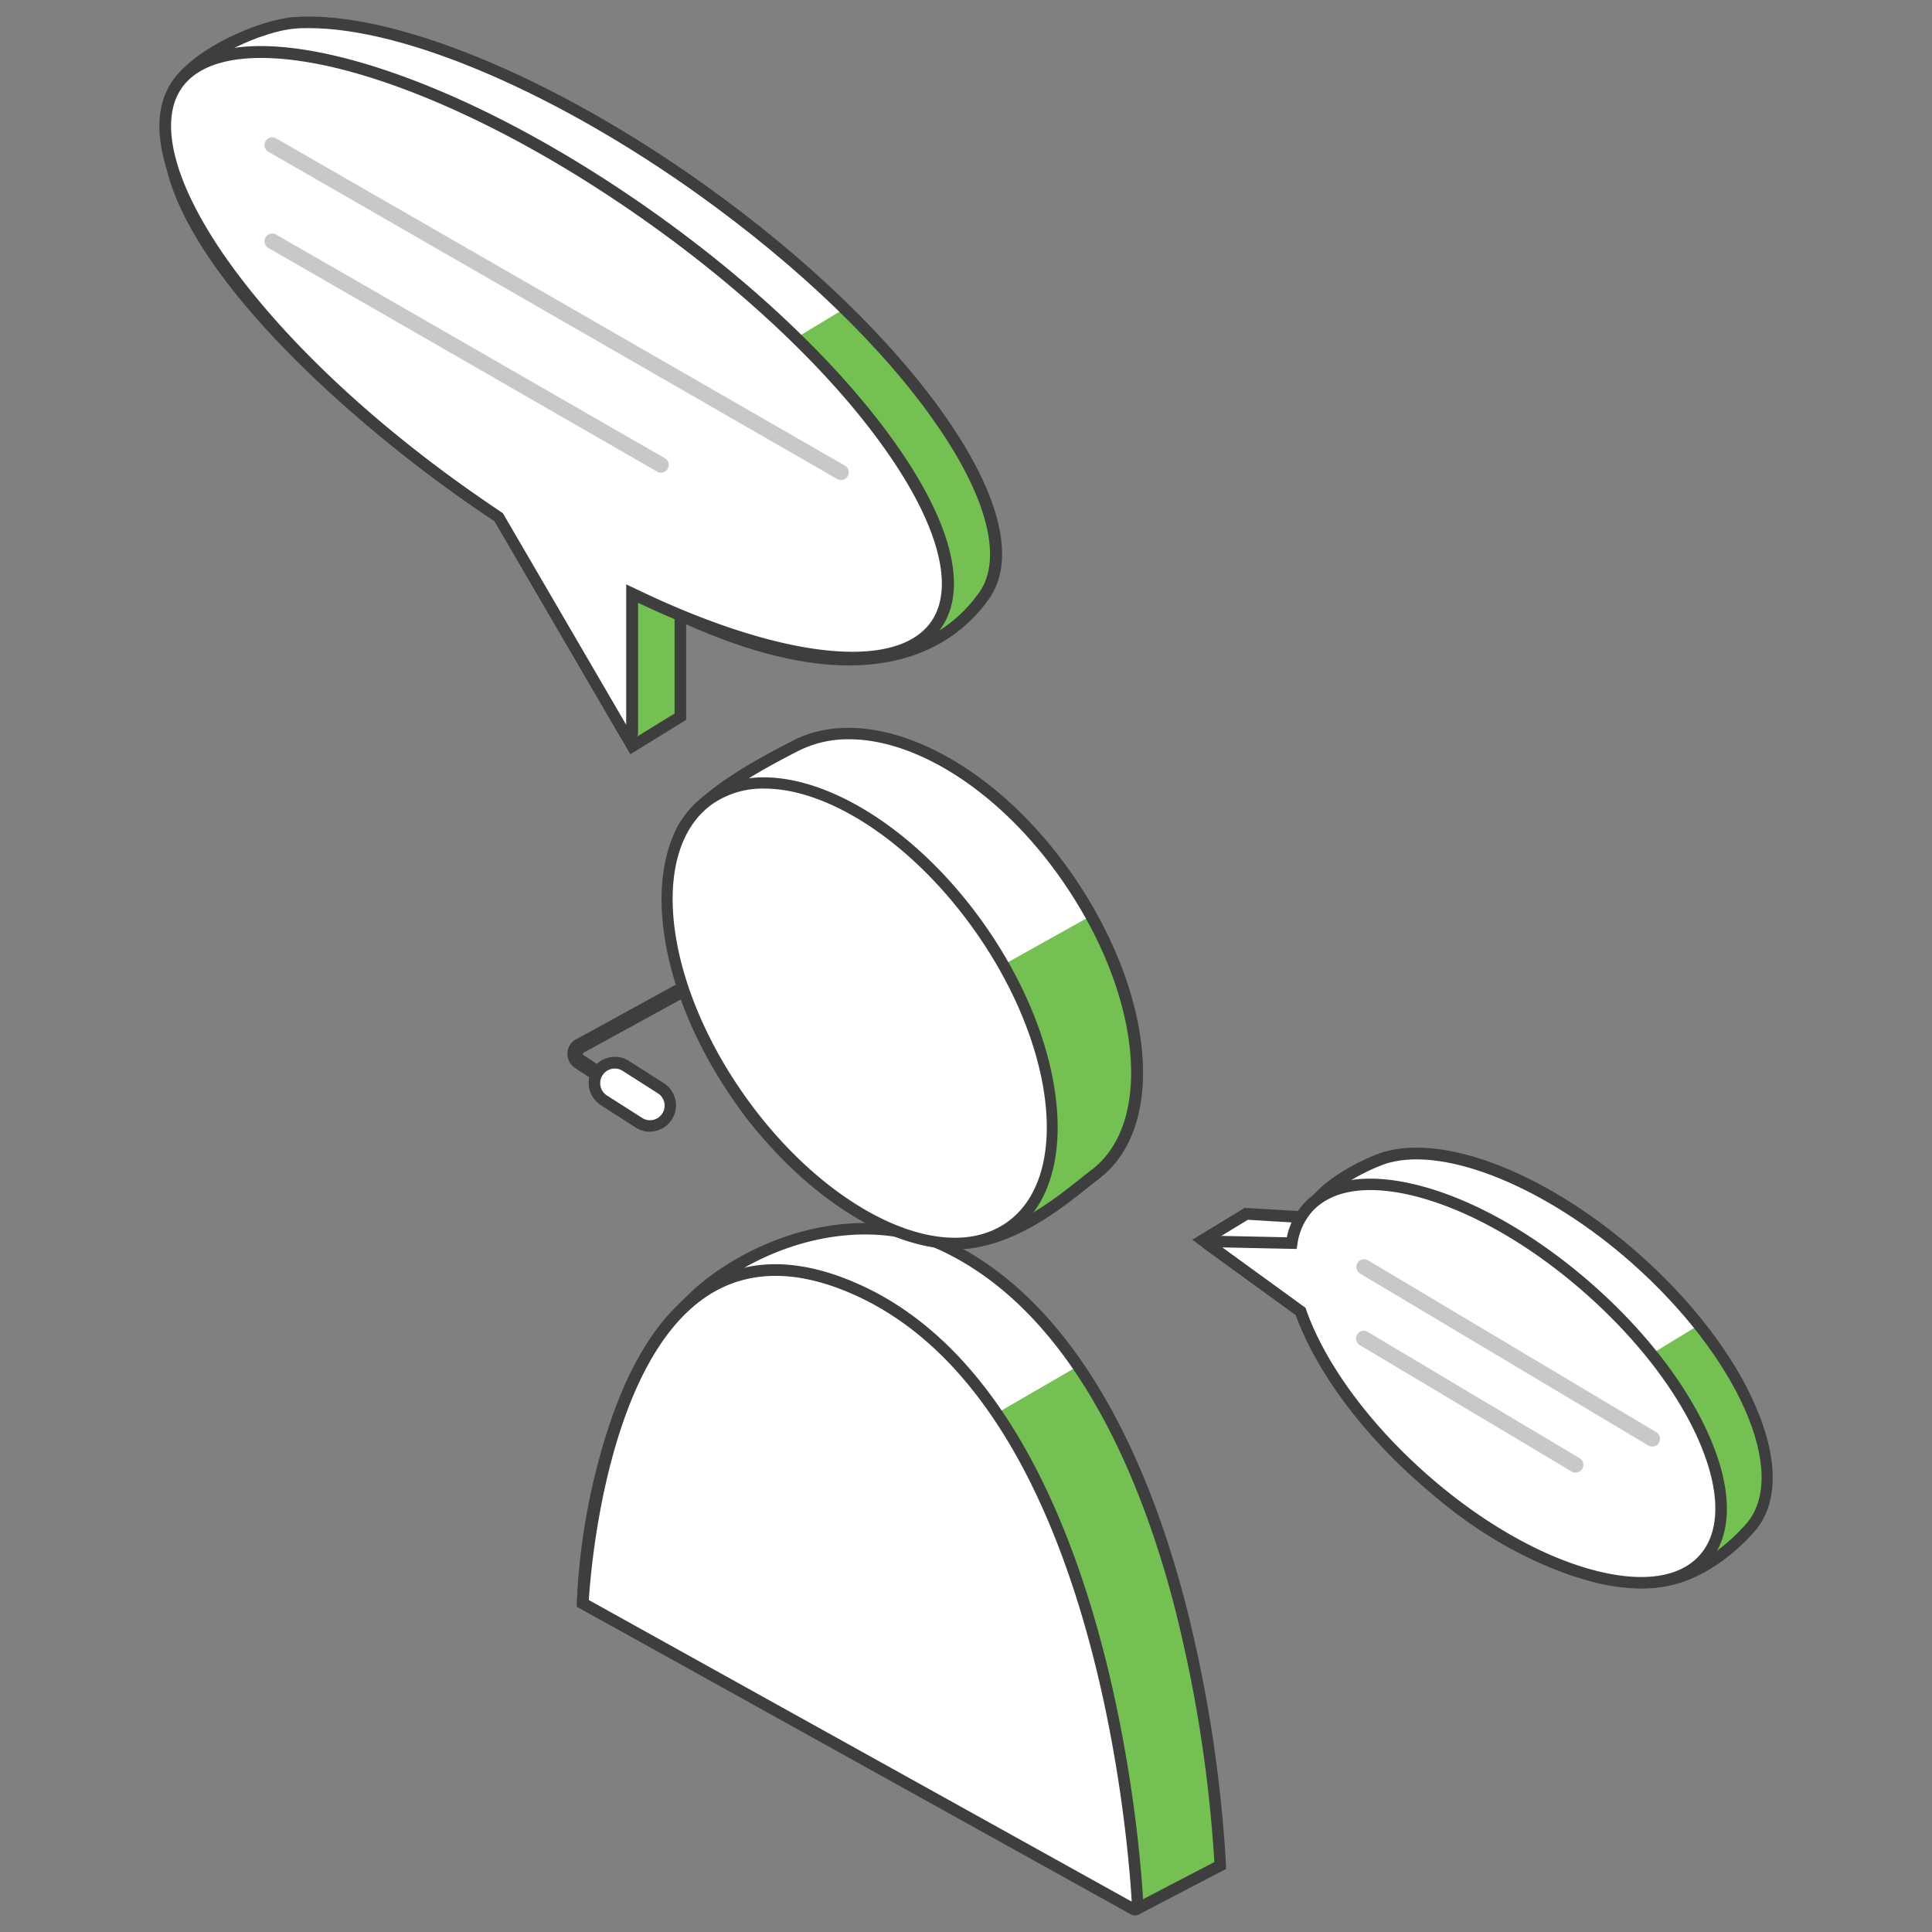
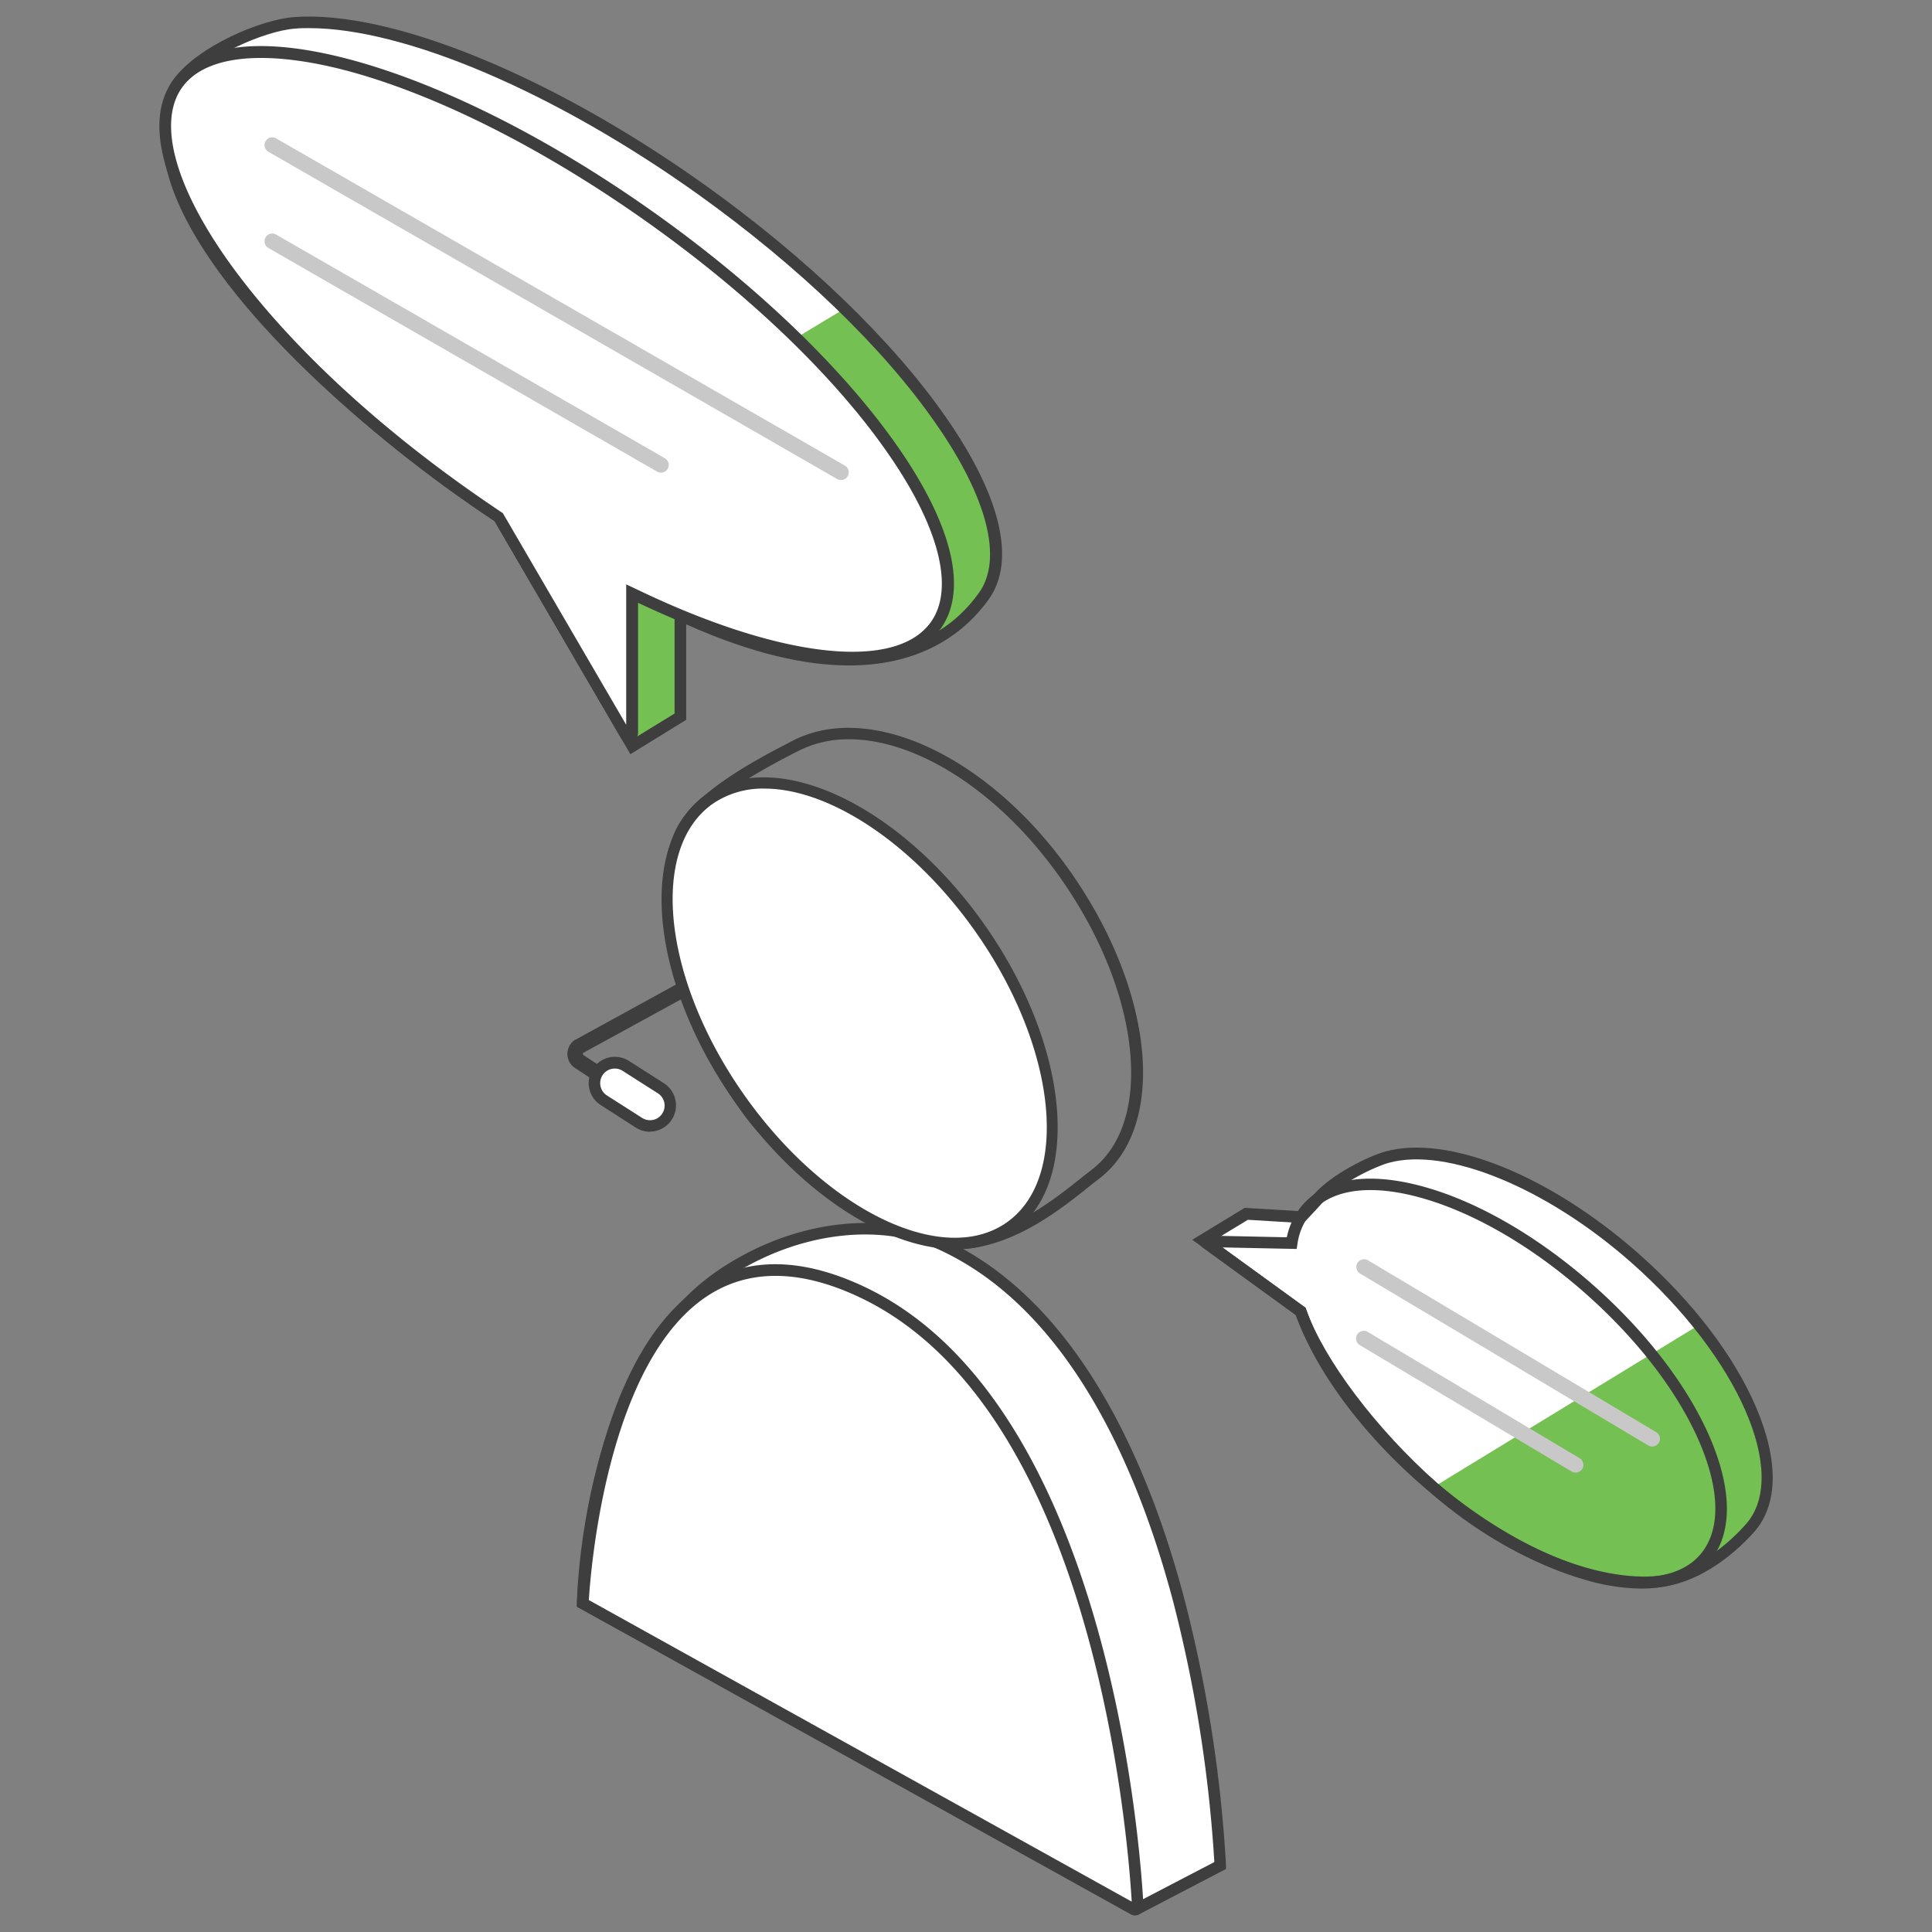
<svg xmlns="http://www.w3.org/2000/svg" viewBox="0 0 500 500">
  <rect x="0" y="0" width="500" height="500" fill="#808080" stroke="none" />
  <defs>
    <style>.cls-1{fill:#fff;}.cls-2{fill:#3e3e3e;}.cls-3{fill:#74c053;}.cls-4{fill:#c9c8c8;}</style>
  </defs>
  <g id="_41_-_Customer_Support" data-name="41 - Customer Support">
    <g id="Outline">
      <g id="person">
        <g id="body">
          <path id="bottomW" class="cls-1" d="M150.84,415l143.69,78.92,21.28-11.08S311.17,353.47,244,322.21c-15-7-37.73-5.68-57.63,8.05C152,354,150.84,415,150.84,415Z" />
          <path class="cls-2" d="M294.52,494.44l-.23-.13-144-79.07v-.3c0-.61,1.54-61.5,35.72-85.09,18.47-12.75,41.28-15.93,58.12-8.09,34.89,16.22,52.65,59.17,61.4,92.33a354.35,354.35,0,0,1,10.73,68.68v.32ZM151.35,414.66l143.19,78.65,20.76-10.82a353.82,353.82,0,0,0-10.7-68.16c-8.69-32.95-26.31-75.6-60.84-91.67-16.53-7.68-38.95-4.54-57.13,8C154.1,353.13,151.5,410,151.35,414.66Z" />
-           <path id="bottomG" class="cls-3" d="M162.28,421.23l132.25,72.64,21.28-11.08S313,402.87,279.07,353.5Z" />
          <path class="cls-2" d="M294.51,495.57,149.32,415.83l0-.91c0-2.52,1.55-62,36.15-85.89,18.76-12.95,42-16.16,59.11-8.18,35.24,16.39,53.14,59.61,61.94,93a354.68,354.68,0,0,1,10.77,68.89l0,.95ZM152.37,414.08l142.18,78.09,19.72-10.27a354.67,354.67,0,0,0-10.64-67.35c-8.64-32.73-26.12-75.09-60.3-91-16.2-7.54-38.24-4.43-56.13,7.93C156.11,353,152.7,406.48,152.37,414.08Z" />
          <path id="top" class="cls-1" d="M150.84,415l142.54,79.17a.73.73,0,0,0,1.09-.67c-.71-13.63-8.55-129.86-71.79-159.27C155.48,302.92,150.84,415,150.84,415Z" />
          <path class="cls-2" d="M293.74,495.72a2.25,2.25,0,0,1-1.09-.29L149.3,415.81l0-.92c.11-2.62,3-64.3,33.17-82.67,11.36-6.92,25.08-6.71,40.81.6,64.07,29.8,72,147.26,72.65,160.55a2.24,2.24,0,0,1-1.05,2A2.27,2.27,0,0,1,293.74,495.72ZM152.39,414.09l140.5,78.05c-1.09-18.36-10.17-128.38-70.84-156.6-14.75-6.86-27.53-7.12-38-.76C157.2,351.14,152.87,406.29,152.39,414.09Z" />
        </g>
        <path class="cls-2" d="M159.24,283.24l-10.41-6.83a4.37,4.37,0,0,1,.09-7.38l.09,0,30.76-16.88,1.92,3.5L151,272.45a.37.37,0,0,0-.15.3.39.39,0,0,0,.17.32l10.41,6.82Z" />
        <path class="cls-1" d="M165.35,290.56l-9.06-5.79a5.28,5.28,0,0,1-2.44-4.45h0a5.28,5.28,0,0,1,8.12-4.45l9.06,5.79a5.28,5.28,0,0,1,2.44,4.45h0A5.28,5.28,0,0,1,165.35,290.56Z" />
        <path class="cls-2" d="M168.19,292.9a6.75,6.75,0,0,1-3.65-1.08L155.48,286a6.78,6.78,0,0,1,7.3-11.43l9.06,5.78a6.8,6.8,0,0,1-3.65,12.51Zm-9.06-16.36a3.78,3.78,0,0,0-2,7l9.06,5.78a3.78,3.78,0,0,0,5.81-3.18,3.77,3.77,0,0,0-1.74-3.19l-9.07-5.78A3.73,3.73,0,0,0,159.13,276.54Z" />
        <g id="head">
-           <path id="bottomW-2" data-name="bottomW" class="cls-1" d="M275.86,226.6c21.45,30.62,24.37,64.56,7.61,77.31-6.76,5.15-20.53,17.82-36.15,17.92-7.83.06-40.22-15.16-54.15-35-14.72-21-26.15-50-17-71.05,4.16-9.64,22.12-18.77,29.68-22.69C224.49,183.36,254.42,196,275.86,226.6Z" />
          <path class="cls-2" d="M247.28,322.33c-8.45,0-40.72-15.56-54.52-35.26-14.36-20.48-26.38-50-17.1-71.53,4.13-9.58,21.18-18.41,29.37-22.65l.54-.28c19.69-10.21,50.08,4.28,70.7,33.71,21.45,30.61,24.74,64.87,7.5,78-.81.62-1.74,1.36-2.75,2.17-7.41,5.89-19.8,15.76-33.7,15.85Zm-27.62-132A29.28,29.28,0,0,0,206,193.5l-.54.28c-7.45,3.86-24.92,12.91-28.92,22.16-9.11,21.12,2.81,50.29,17,70.56C207.21,306,239,321.33,247.27,321.33h0c13.56-.09,25.78-9.82,33.09-15.64,1-.81,1.94-1.55,2.77-2.17,16.81-12.8,13.42-46.46-7.72-76.63h0C259.48,204.09,237.63,190.34,219.66,190.34Z" />
-           <path id="bottomW-3" data-name="bottomW" class="cls-3" d="M282.37,237c15.35,27.57,16,55.6,1.1,66.93-6.76,5.15-20.53,17.82-36.15,17.92-7.83.06-40.22-15.16-54.15-35Z" />
          <path class="cls-2" d="M247.28,323.33c-8.6,0-41.37-15.74-55.34-35.68-14.51-20.71-26.65-50.63-17.2-72.5,4.28-9.91,21.54-18.85,29.83-23.15l.54-.28c20.13-10.44,51.08,4.19,72,34h0c21.76,31.05,25,65.91,7.29,79.37-.81.62-1.73,1.34-2.74,2.15-7.51,6-20.07,16-34.31,16.07Zm-27.58-132a28.3,28.3,0,0,0-13.21,3.07l-.54.27c-7.36,3.82-24.6,12.75-28.46,21.68-9,20.74,2.86,49.54,16.91,69.59,13.89,19.82,46.09,34.4,52.88,34.4h0c13.2-.09,25.26-9.68,32.46-15.42,1-.82,2-1.56,2.79-2.19,7.72-5.88,11.25-16.75,9.94-30.62-1.35-14.27-7.69-30.12-17.86-44.64C258.85,204.93,237.32,191.32,219.7,191.32Z" />
          <ellipse id="top-2" data-name="top" class="cls-1" cx="222.46" cy="262.23" rx="38.13" ry="67.68" transform="translate(-110.2 175.12) rotate(-35.02)" />
          <path class="cls-2" d="M247.27,323.28c-17.81,0-40.58-14.5-57.26-38.31-21.89-31.24-25.14-66.86-7.24-79.4s50.26,2.68,72.15,33.92h0c21.89,31.24,25.14,66.86,7.24,79.4A25.5,25.5,0,0,1,247.27,323.28ZM197.86,204.09A22.86,22.86,0,0,0,184.49,208c-16.54,11.59-13,45.33,8,75.22s51.44,44.76,68,33.18,13-45.33-8-75.22h0C236.35,218.21,214.57,204.09,197.86,204.09Z" />
        </g>
      </g>
      <g id="Bub">
        <path id="bottomW-4" data-name="bottomW" class="cls-1" d="M181.57,49.1C141.06,20.18,100,4.11,76.09,5.92,68,6.53,51.7,13.43,45.91,21.74c-3.6,5.14-2.93,14.91-1.37,21.49C50.42,68.07,82.81,101,119,126.89q5,3.62,10.09,6.94l34.55,59.28,12.46-7.65V159.25c46.34,21.44,68.59,9,78.56-5C268.51,134.89,235.78,87.81,181.57,49.1Z" />
        <path id="bottomG-2" data-name="bottomG" class="cls-3" d="M129.11,133.83l34.55,59.28,12.46-7.65V159.25c46.34,21.44,68.59,9,78.56-5s-7-45.07-36.11-74.37Z" />
        <path class="cls-2" d="M163.14,195.19,128,134.89c-3.29-2.18-6.59-4.46-9.84-6.78C86.12,105.24,49.57,71,43.08,43.57c-1.67-7-2.25-17.19,1.6-22.69C50.92,11.94,67.65,5.06,76,4.43,101,2.52,142.81,19.59,182.44,47.88c26.36,18.82,48.53,40.2,62.43,60.2,14.2,20.42,18.12,37.13,11,47.05-5.43,7.61-16.21,17.09-36.13,17.09-11,0-24.86-2.91-42.15-10.64v24.71ZM80,7.28c-1.3,0-2.56,0-3.78.14C68.53,8,52.6,14.78,47.13,22.6,44.07,27,44.35,36,46,42.88c5.27,22.29,33.59,54,73.89,82.79,3.32,2.37,6.7,4.69,10,6.91l.29.19.18.3,33.77,58,10.45-6.41V156.9l2.12,1c20.54,9.5,38.05,13.09,52,10.67,10.48-1.82,18.78-6.92,24.67-15.17,6.21-8.68,2.18-24.58-11.05-43.6C228.7,90.07,206.78,69,180.7,50.32h0C143.56,23.81,104.68,7.28,80,7.28Z" />
        <path id="top-3" data-name="top" class="cls-1" d="M169.1,56.75c-54.21-38.7-109.36-54.38-123.19-35S64.81,88.19,119,126.89q5,3.62,10.09,6.94l32.8,56.28a.94.94,0,0,0,1.75-.47v-36c37.11,18,68.59,22.25,78.56,8.28C256.05,142.54,223.31,95.46,169.1,56.75Z" />
        <path class="cls-2" d="M162.71,192.08a2.41,2.41,0,0,1-2.09-1.21l-32.63-56c-3.29-2.18-6.59-4.46-9.84-6.78C91.79,109.3,69.62,87.92,55.72,67.92c-14.2-20.42-18.12-37.13-11-47.06S68.85,9.22,92.77,16c23.43,6.66,50.85,20.7,77.21,39.51s48.52,40.2,62.43,60.2c14.2,20.42,18.12,37.13,11,47.05-10,14-39.9,11.41-78.28-6.76v33.62a2.4,2.4,0,0,1-1.8,2.35A2.48,2.48,0,0,1,162.71,192.08ZM67.52,15c-9.7,0-16.77,2.57-20.39,7.64-6.21,8.68-2.18,24.57,11,43.6,13.71,19.72,35.63,40.84,61.71,59.46,3.32,2.37,6.7,4.69,10,6.91l.29.19.18.3,31.75,54.48V151.24l2.15,1c37.44,18.14,67.54,21.58,76.69,8.76,6.2-8.68,2.17-24.57-11.05-43.6C216.23,97.72,194.31,76.6,168.23,58S115.06,25.48,92,18.91C82.68,16.27,74.43,15,67.52,15Z" />
        <g id="Lines">
          <path class="cls-4" d="M217.66,124.23a2,2,0,0,1-1-.26L69.46,39.28a2,2,0,0,1,2-3.47l147.2,84.69a2,2,0,0,1-1,3.73Z" />
          <path class="cls-4" d="M171.05,122.32a2,2,0,0,1-1-.27L69.46,64.18a2,2,0,0,1,2-3.47l100.59,57.87a2,2,0,0,1-1,3.74Z" />
        </g>
      </g>
      <g id="bub2">
        <path id="backW" class="cls-1" d="M423.13,325.65c-23-20.35-48.92-30.36-64.21-26.15-3.53,1-13.14,5.34-17.86,10.76-1.06,1.22-4.41,4.75-4.41,4.75l-14.15-.86L311.26,321l25.35,18.4c4.78,13.58,18.63,31.69,34.28,45.52,17.31,15.29,39.6,25.57,57.05,24.53,11.14-.66,20.31-8.73,24.95-14C464.82,382,451.49,350.71,423.13,325.65Z" />
        <path id="backG" class="cls-3" d="M370.89,384.92c17.31,15.29,39.6,25.57,57.05,24.53,11.14-.66,20.31-8.73,24.95-14,9.29-10.51,3.27-31.79-13.24-52.52Z" />
        <path class="cls-2" d="M425.56,411c-16.73,0-38.25-9.6-55.66-25-16.11-14.22-29.61-32.1-34.55-45.69l-26.8-19.46,13.58-8.26,13.91.84c1-1,3.1-3.28,3.89-4.2,4.89-5.61,14.68-10.14,18.59-11.22,16.25-4.47,42.62,6.17,65.6,26.48h0c13.88,12.26,24.67,26.38,30.38,39.77,5.86,13.75,5.69,25.16-.48,32.15-3.63,4.11-13.43,13.75-26,14.5C427.22,411,426.4,411,425.56,411ZM314,321.11l23.91,17.35.15.45c4.58,13,18.18,31,33.86,44.88,17.72,15.65,39.7,25.13,56,24.16,11.43-.68,20.54-9.66,23.92-13.49,11.36-12.85-1.94-43.22-29.63-67.68h0c-21.91-19.36-47.75-30-62.82-25.84-3.16.87-12.56,5.07-17.13,10.3-1.07,1.24-4.31,4.66-4.45,4.81l-.48.5-14.38-.87Z" />
-         <path id="top-4" data-name="top" class="cls-1" d="M411.27,333.63c-28.36-25.05-61-34.42-72.94-20.92a17.45,17.45,0,0,0-4.06,9l-21.77-.47a.29.29,0,0,0-.18.52l24.29,17.63c4.78,13.58,15.83,29.28,31.48,43.11,28.36,25.05,61,34.42,72.94,20.93S439.63,358.69,411.27,333.63Z" />
        <path class="cls-2" d="M424.72,411.12a52.6,52.6,0,0,1-14.41-2.25c-14-4-29.33-13-43.21-25.24-15.07-13.31-26.62-29.06-31.75-43.29L311.44,323a1.79,1.79,0,0,1,1.09-3.23l20.5.44a18.55,18.55,0,0,1,4.17-8.48c6.18-7,17.49-8.56,31.85-4.44,14,4,29.33,13,43.21,25.24s24.67,26.39,30.38,39.77c5.86,13.75,5.69,25.16-.48,32.15C438.24,408.86,432.25,411.12,424.72,411.12ZM316.34,322.83l21.53,15.63.15.45c4.88,13.87,16.21,29.35,31.07,42.48,13.55,12,28.48,20.71,42.05,24.6,13.19,3.78,23.41,2.53,28.77-3.55s5.35-16.36,0-29c-5.54-13-16.05-26.73-29.6-38.7s-28.49-20.71-42.06-24.61c-13.19-3.78-23.41-2.52-28.77,3.55a16,16,0,0,0-3.7,8.26l-.2,1.29Z" />
        <g id="lines-2" data-name="lines">
          <path class="cls-4" d="M427.55,374.36a2,2,0,0,1-1-.29L352,329.61a2,2,0,0,1,2.05-3.44l74.57,44.47a2,2,0,0,1-1,3.72Z" />
          <path class="cls-4" d="M407.72,381.1a2,2,0,0,1-1-.28L352,348.17a2,2,0,1,1,2.05-3.43l54.75,32.64a2,2,0,0,1-1,3.72Z" />
        </g>
      </g>
    </g>
  </g>
</svg>